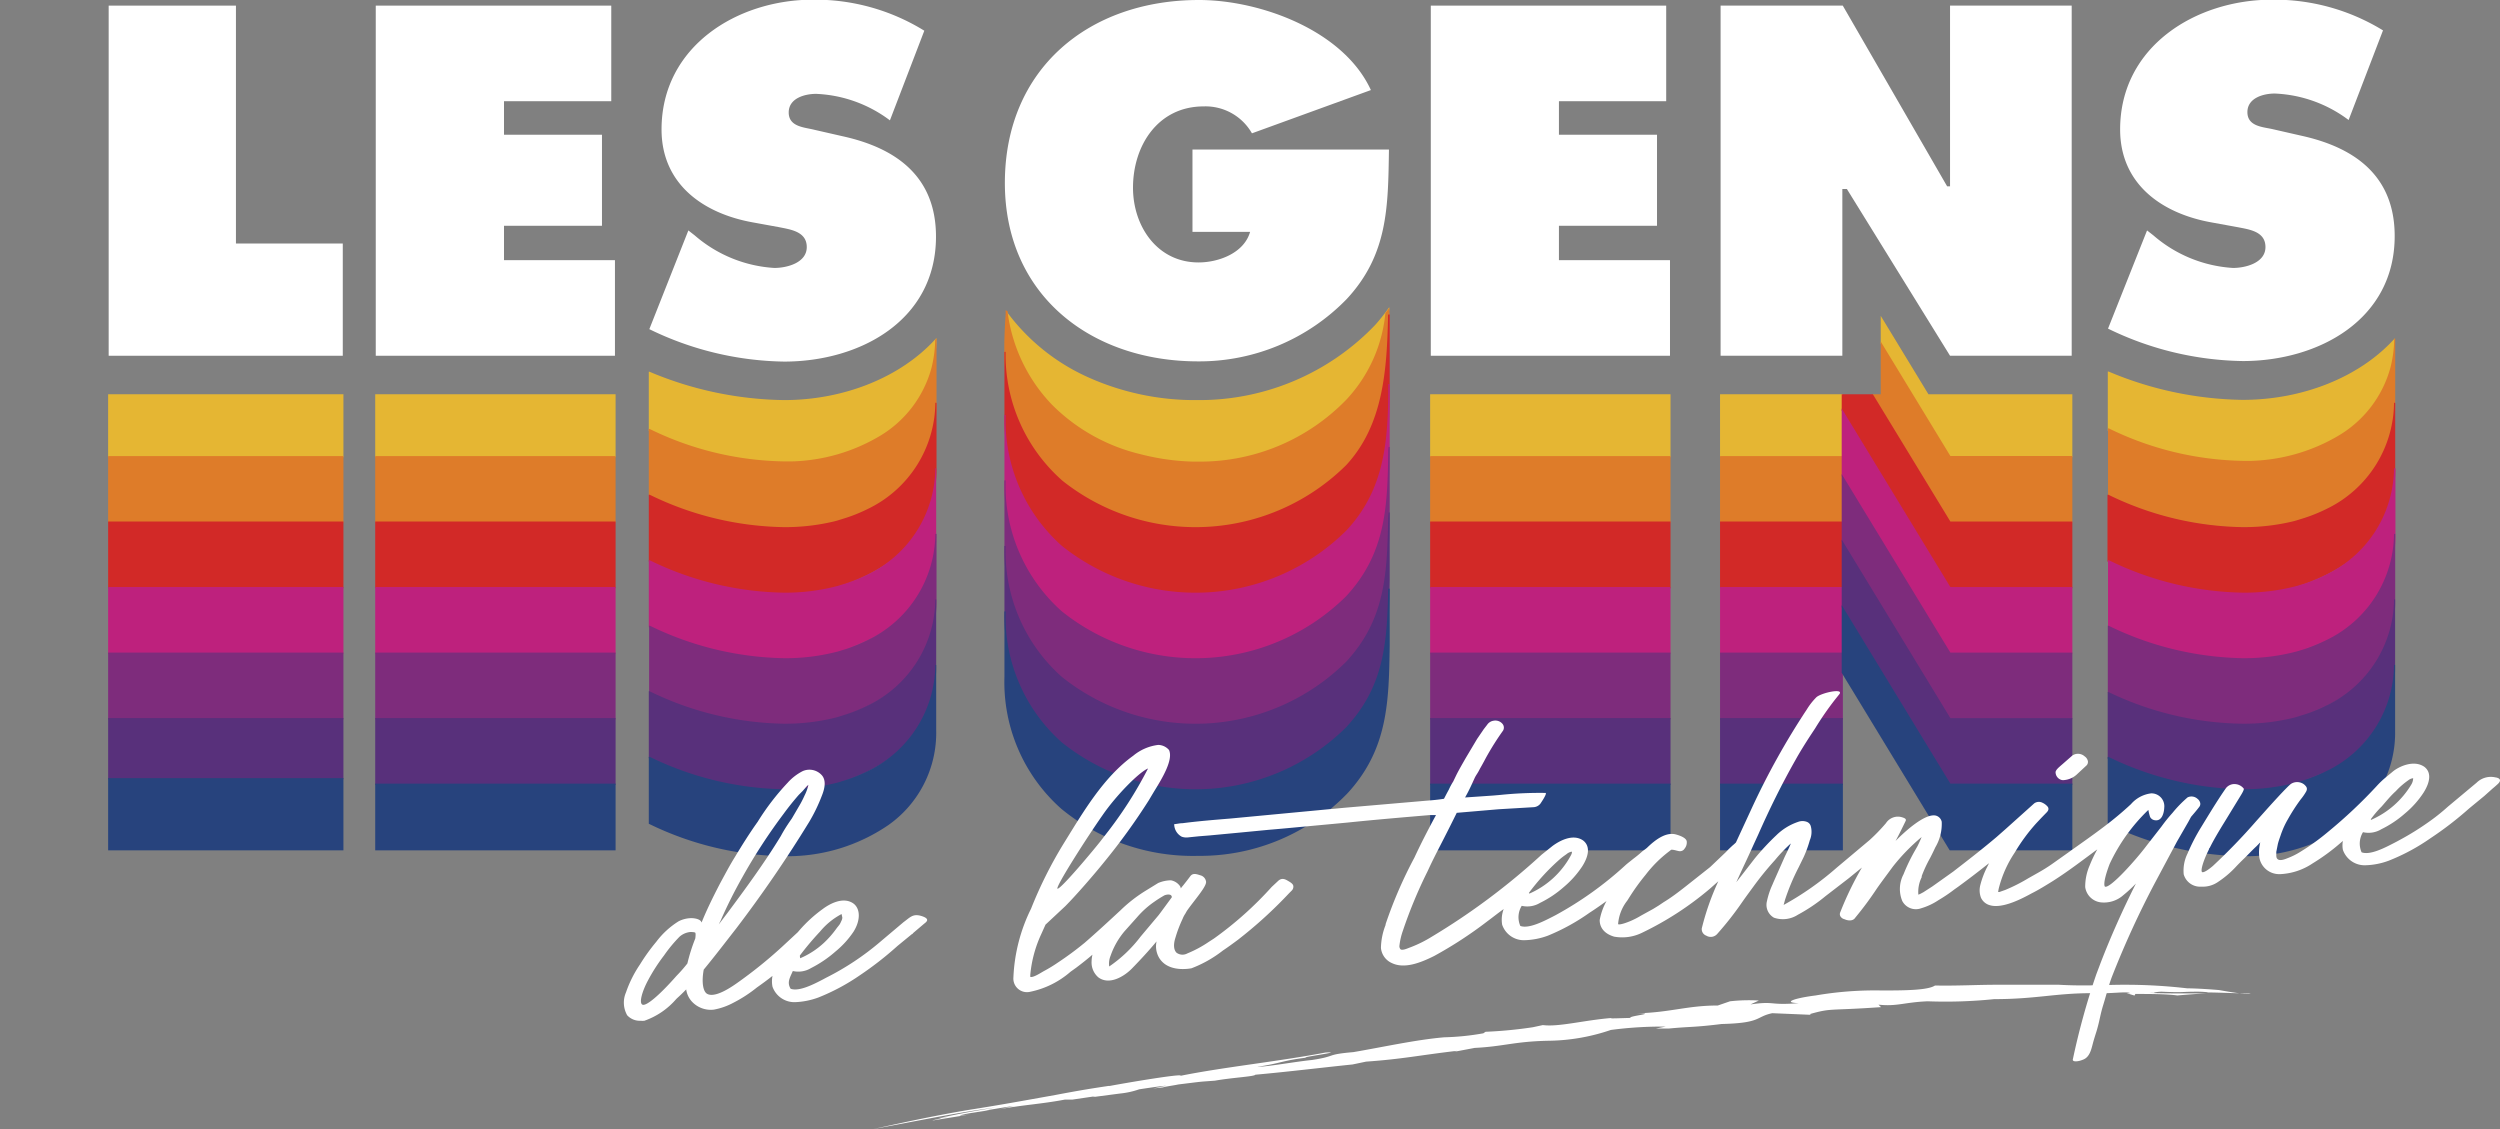
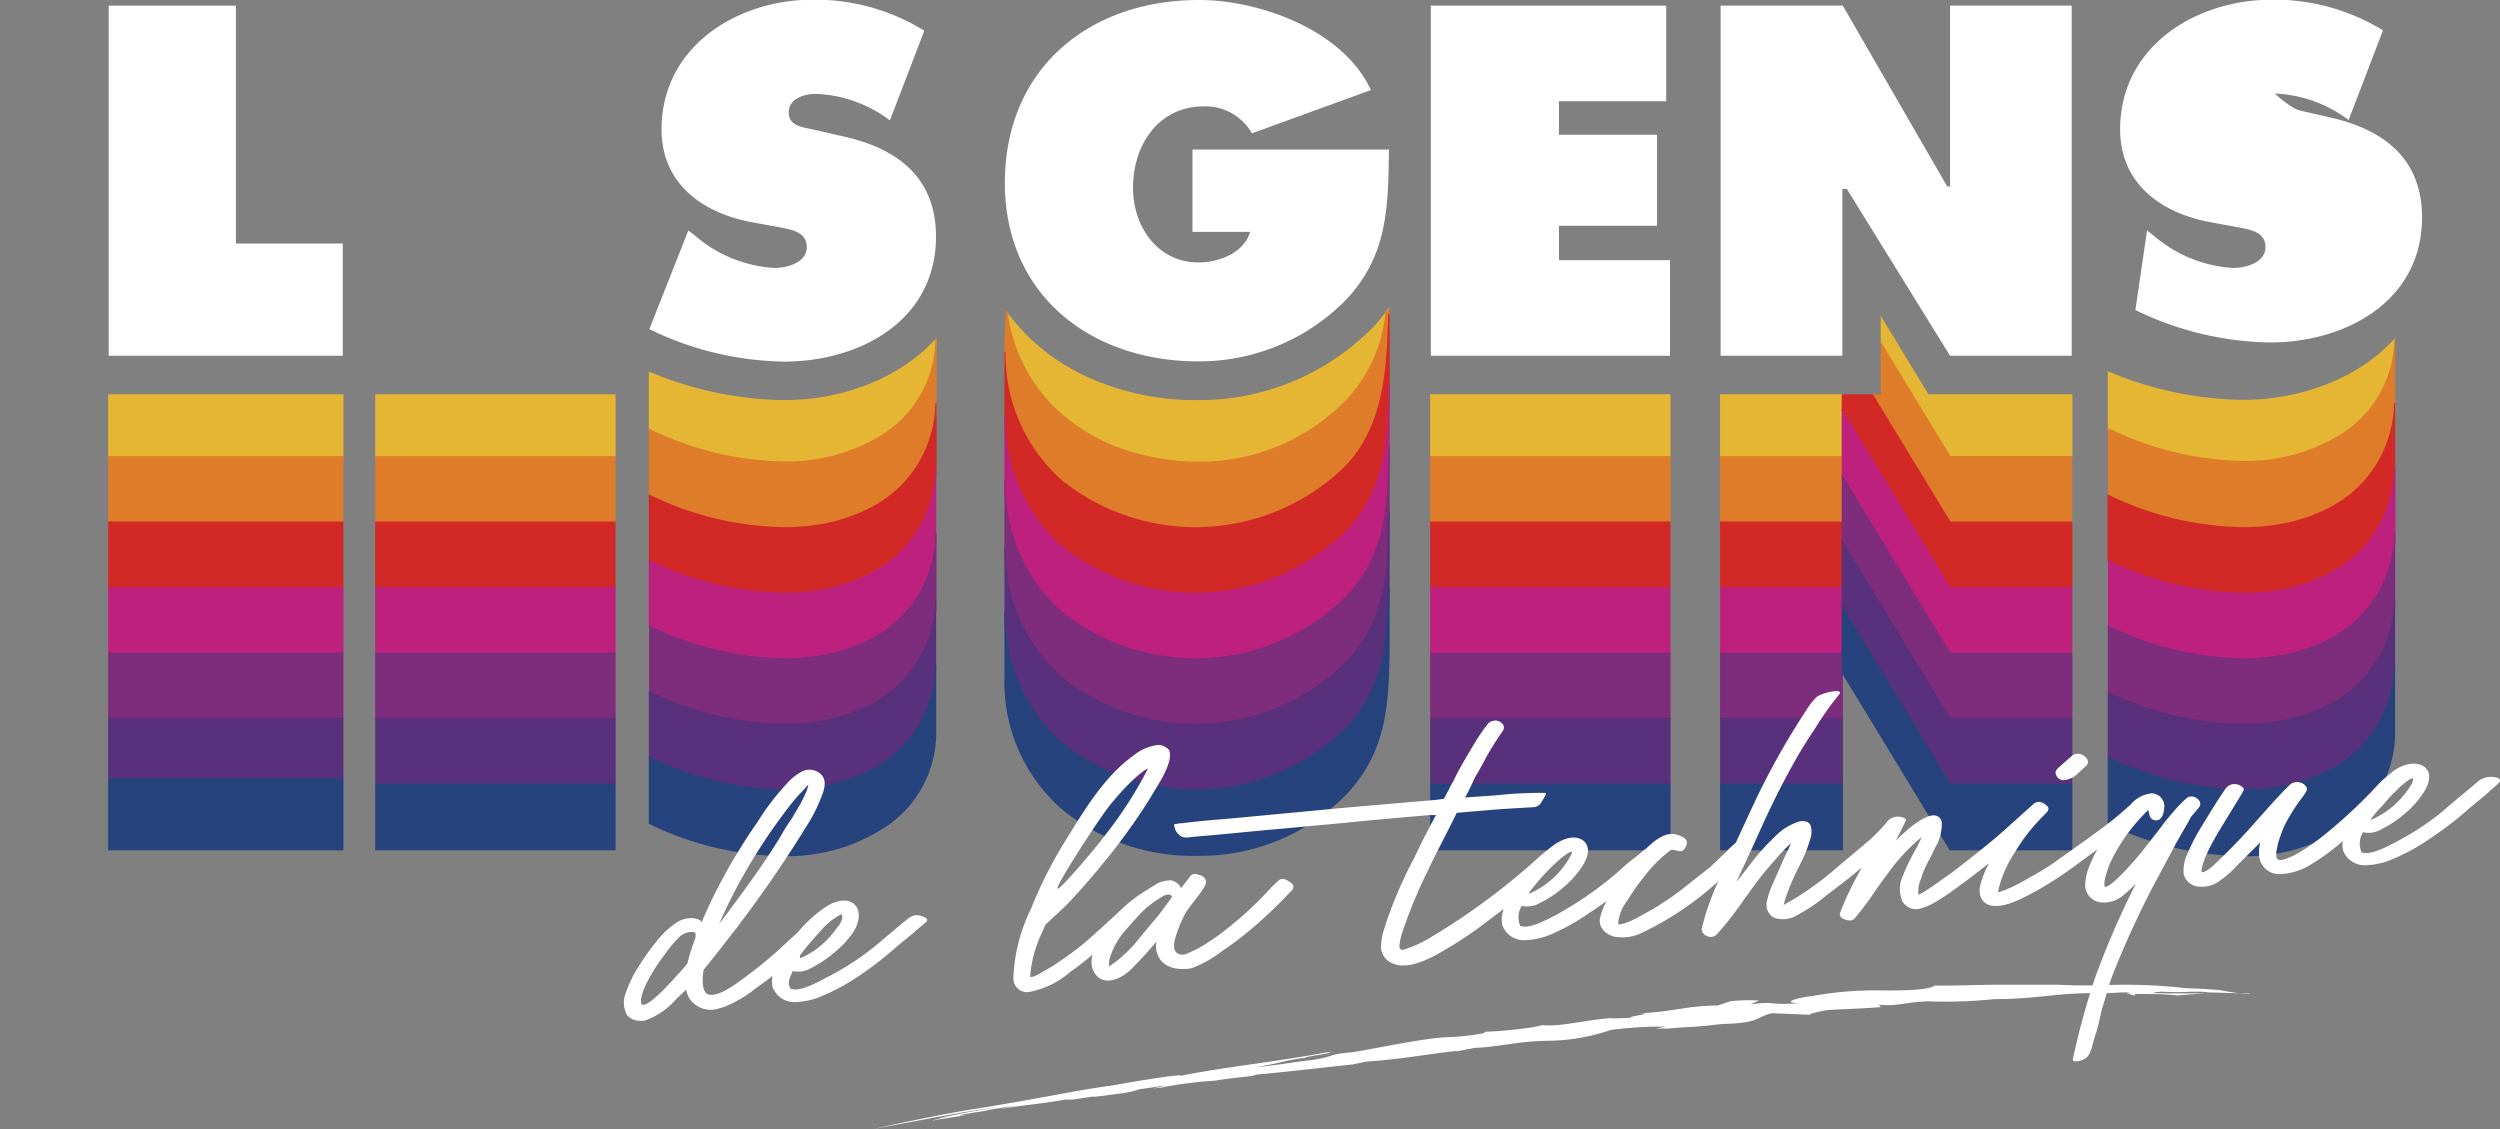
<svg xmlns="http://www.w3.org/2000/svg" viewBox="-10 0 231.2 104.41">
  <rect x="-10" y="0" width="231.2" height="104.41" fill="#808080" stroke="none" />
  <defs>
    <style>
            .fill-white { fill: #FFFFFF; }
            .fill-yellow { fill: #E5B633; }
            .fill-orange { fill: #DE7C29; }
            .fill-red { fill: #D22927; }
            .fill-pink { fill: #BE217D; }
            .fill-purple { fill: #7E2C7C; }
            .fill-burgundi { fill: #58307B; }
            .fill-blue { fill: #27437D; }
        </style>
  </defs>
  <g class="fill-white">
    <path d="M.05.52H11.82v22H21.7V32.9H.05Z" />
-     <path d="M24.75.52H46.53V9.36H36.61v3.1h9.06v8.42H36.61v3.18H46.87V32.9H24.75Z" />
    <path d="M53.66,21.31l.6.47a12.38,12.38,0,0,0,7.35,3c1.16,0,3-.47,3-1.93S63.07,21.22,62,21l-2.36-.43c-4.59-.82-8.46-3.53-8.46-8.6,0-7.68,7-12,14-12A19.21,19.21,0,0,1,75.48,2.84L72.3,11.13a12.18,12.18,0,0,0-6.83-2.45c-1,0-2.53.38-2.53,1.72S64.4,11.77,65.3,12l2.67.61c5,1.11,8.59,3.78,8.59,9.27,0,7.74-7,11.56-14.05,11.56a29.29,29.29,0,0,1-12.46-3Z" />
  </g>
  <g class="fill-white">
    <path d="M118.45,13.83c-.08,5.29-.08,9.71-3.91,13.83a19,19,0,0,1-13.74,5.76c-9.88,0-17.87-6.1-17.87-16.5C82.93,6.36,90.7,0,100.88,0c5.63,0,13.36,2.79,15.9,8.33l-11,4a4.94,4.94,0,0,0-4.47-2.49c-4.21,0-6.53,3.61-6.53,7.52,0,3.56,2.24,6.91,6.06,6.91,1.85,0,4.21-.86,4.77-2.83h-5.33V13.83Z" />
    <path d="M122.32.52h21.77V9.36h-9.92v3.1h9.07v8.42h-9.07v3.18h10.27V32.9H122.32Z" />
    <path d="M149.12.52h11.3l9.65,16.71h.27V.52h11.25V32.9H170.34L160.8,17.48h-.42c0,2.27,0,2.75,0,4.9V32.9H149.12Z" />
-     <path d="M188.56,21.31l.6.47a12.38,12.38,0,0,0,7.35,3c1.16,0,3-.47,3-1.93S198,21.22,196.89,21l-2.36-.43c-4.59-.82-8.46-3.53-8.46-8.6,0-7.68,7-12,14.05-12a19.21,19.21,0,0,1,10.26,2.84l-3.18,8.29a12.18,12.18,0,0,0-6.83-2.45c-1,0-2.53.38-2.53,1.72s1.46,1.37,2.36,1.58l2.67.61c5,1.11,8.59,3.78,8.59,9.27,0,7.74-7.05,11.56-14.05,11.56a29.29,29.29,0,0,1-12.46-3Z" />
+     <path d="M188.56,21.31l.6.47a12.38,12.38,0,0,0,7.35,3c1.16,0,3-.47,3-1.93S198,21.22,196.89,21l-2.36-.43c-4.59-.82-8.46-3.53-8.46-8.6,0-7.68,7-12,14.05-12a19.21,19.21,0,0,1,10.26,2.84l-3.18,8.29a12.18,12.18,0,0,0-6.83-2.45s1.46,1.37,2.36,1.58l2.67.61c5,1.11,8.59,3.78,8.59,9.27,0,7.74-7.05,11.56-14.05,11.56a29.29,29.29,0,0,1-12.46-3Z" />
  </g>
  <g class="fill-yellow">
    <rect y="36.46" width="21.76" height="5.82" />
    <rect x="24.7" y="36.46" width="22.23" height="5.82" />
    <path d="M62.51,37a33,33,0,0,1-12.44-2.62l-.07,0v5.48l0,0a29.43,29.43,0,0,0,12.48,3A16.5,16.5,0,0,0,72.11,40,10.42,10.42,0,0,0,76.6,31.4v-.14l-.1.11C73.3,34.88,68.07,37,62.51,37Z" />
    <path d="M117.16,30.07A22.49,22.49,0,0,1,100.8,37a24.1,24.1,0,0,1-10.28-2.16,19,19,0,0,1-7.34-5.91l-.13-.17,0,.21a15.19,15.19,0,0,0,6,10.21A19.32,19.32,0,0,0,100.8,42.8,19,19,0,0,0,114.58,37a15.21,15.21,0,0,0,3.9-8.39l0-.2-.12.16C118.13,28.91,117.51,29.69,117.16,30.07Z" />
    <rect x="122.26" y="36.46" width="22.23" height="5.82" />
    <rect x="149.07" y="36.46" width="11.36" height="5.82" />
    <polygon points="163.93 29.21 163.93 31.8 170.29 42.26 170.31 42.28 181.65 42.28 181.65 36.46 168.34 36.46 163.93 29.21" />
    <path d="M211.4,31.37c-3.21,3.51-8.44,5.61-14,5.61A33,33,0,0,1,185,34.36l-.07,0v5.49l0,0a29.43,29.43,0,0,0,12.48,3A16.53,16.53,0,0,0,207,40a10.4,10.4,0,0,0,4.49-8.55v-.15Z" />
  </g>
  <g class="fill-orange">
    <path d="M118.49,28.61v-.15l-.19.26-.18.23h0v0a13.59,13.59,0,0,1-3.6,8,18.83,18.83,0,0,1-13.7,5.74h-.52A21.71,21.71,0,0,1,95.46,42a17.2,17.2,0,0,1-8.17-4.57,15.16,15.16,0,0,1-4.1-8.54h0l0-.05a.21.21,0,0,1,0-.06L83,28.69v.14A.66.66,0,0,1,83,29v.14c-.06.79-.1,1.67-.12,2.6V32c0,.12,0,.23,0,.36s0,.08,0,.12v.11a15.65,15.65,0,0,0,5.32,12,19.18,19.18,0,0,0,12.6,4.3c5.44,0,10.72-2.22,13.78-5.78,3.65-4.25,3.92-8.17,3.92-13.68v-.48C118.49,28.79,118.49,28.68,118.49,28.61Z" />
    <rect x="149.07" y="42.18" width="11.36" height="6.17" />
    <rect y="42.18" width="21.76" height="6.17" />
    <rect x="24.7" y="42.18" width="22.23" height="6.17" />
    <path d="M76.49,31.4a11.64,11.64,0,0,1-.34,2.6,10.52,10.52,0,0,1-4.8,6.33,16.77,16.77,0,0,1-8.09,2.34h-.21l-.54,0a29.2,29.2,0,0,1-12.43-3l-.08,0v6.18l0,0a29.43,29.43,0,0,0,12.48,3A16.5,16.5,0,0,0,72.19,46a10.41,10.41,0,0,0,4.42-8.72v-6l-.12.13ZM70.27,47.06a14.77,14.77,0,0,1-2.06.84A14.82,14.82,0,0,0,70.27,47.06Zm-2.8,1.07-.25.07Z" />
    <rect x="122.26" y="42.18" width="22.23" height="6.17" />
    <polygon points="163.93 31.59 163.93 36.46 163.08 36.46 170.29 48.32 170.31 48.34 181.65 48.34 181.65 42.17 170.37 42.17 163.93 31.59" />
    <path d="M211.42,31.35l0,0,0,0h0l0,0v0a11.64,11.64,0,0,1-.34,2.6,10.52,10.52,0,0,1-4.8,6.33,16.77,16.77,0,0,1-8.09,2.34H198l-.54,0a29.2,29.2,0,0,1-12.43-3l-.08,0v6.18l0,0a29.43,29.43,0,0,0,12.48,3A16.5,16.5,0,0,0,207.09,46a10.41,10.41,0,0,0,4.42-8.72v-6Zm-6.25,15.71a14.77,14.77,0,0,1-2.06.84A14.82,14.82,0,0,0,205.17,47.06Zm-2.8,1.07-.25.07Z" />
  </g>
  <g class="fill-red">
    <rect y="48.23" width="21.76" height="6.17" />
    <rect x="24.7" y="48.23" width="22.23" height="6.17" />
    <path d="M76.56,37.25H76.5a11,11,0,0,1-6.23,9.81,14.82,14.82,0,0,1-2.06.84l-.74.23-.25.07a19.46,19.46,0,0,1-4.71.55,29.2,29.2,0,0,1-12.43-3l-.08,0v6.18l0,0a29.43,29.43,0,0,0,12.48,3A16.5,16.5,0,0,0,72.19,52a10.42,10.42,0,0,0,4.42-8.72V37.25Zm-6.3,15.87a13.11,13.11,0,0,1-2.05.84A14.21,14.21,0,0,0,70.26,53.12Zm-2.8,1.07-.24.06Z" />
    <path d="M118.37,29.09c-.1,5.24-.47,10.24-3.87,13.92a19.79,19.79,0,0,1-26.23,1.46A15.49,15.49,0,0,1,83,32.54h-.11v2.51c0,1.28,0,2.43,0,3.32a15.65,15.65,0,0,0,5.25,12.18,19.89,19.89,0,0,0,26.46-1.41c3.92-4.24,3.92-8.92,3.92-13.86l0-6.19Z" />
    <rect x="122.26" y="48.23" width="22.23" height="6.17" />
    <rect x="149.07" y="48.23" width="11.36" height="6.17" />
    <polygon points="163.22 36.49 163.2 36.46 160.32 36.46 160.32 37.99 170.29 54.38 170.31 54.4 181.65 54.4 181.65 48.23 170.37 48.23 163.22 36.49" />
    <path d="M211.46,37.25h-.06a11,11,0,0,1-6.23,9.81,14.82,14.82,0,0,1-2.06.84l-.74.23-.25.07a19.46,19.46,0,0,1-4.71.55,29.2,29.2,0,0,1-12.43-3l-.08,0v6.18l0,0a29.43,29.43,0,0,0,12.48,3A16.5,16.5,0,0,0,207.09,52a10.42,10.42,0,0,0,4.42-8.72V37.25Zm-6.3,15.87a13.11,13.11,0,0,1-2,.84A14.21,14.21,0,0,0,205.16,53.12Zm-2.8,1.07-.24.06Z" />
  </g>
  <g class="fill-pink">
    <rect y="54.29" width="21.76" height="6.17" />
    <rect x="24.7" y="54.29" width="22.23" height="6.17" />
    <path d="M70.26,53.12a14.21,14.21,0,0,1-2.05.84l-.75.23-.24.06a18.89,18.89,0,0,1-4.71.56,29.2,29.2,0,0,1-12.43-3l-.08,0V58l0,0a29.43,29.43,0,0,0,12.48,3,16.5,16.5,0,0,0,9.68-2.89,10.42,10.42,0,0,0,4.42-8.72V43.31H76.5A11,11,0,0,1,70.26,53.12Zm0,6.07a13.87,13.87,0,0,1-2,.83A17.26,17.26,0,0,0,70.25,59.19Zm-2.79,1.06-.24.06Z" />
    <path d="M118.45,35.53h-.06c0,5.14-.29,9.7-3.89,13.54a19.79,19.79,0,0,1-26.31,1.4A15.53,15.53,0,0,1,83,38.37h-.11v6.06a15.65,15.65,0,0,0,5.25,12.18,19.89,19.89,0,0,0,26.46-1.41c3.77-4.08,3.84-8.49,3.92-13.61V35.53Z" />
    <rect x="122.26" y="54.29" width="22.23" height="6.17" />
    <rect x="149.07" y="54.29" width="11.36" height="6.17" />
    <polygon points="160.32 37.78 160.32 44.05 170.29 60.44 170.31 60.46 181.65 60.46 181.65 54.29 170.37 54.29 160.32 37.78" />
    <path d="M211.4,43.31a11,11,0,0,1-6.24,9.81,14.21,14.21,0,0,1-2,.84l-.75.23-.24.06a18.89,18.89,0,0,1-4.71.56,29.2,29.2,0,0,1-12.43-3l-.08,0V58l0,0a29.43,29.43,0,0,0,12.48,3,16.5,16.5,0,0,0,9.68-2.89,10.42,10.42,0,0,0,4.42-8.72V43.31Zm-6.25,15.88a14.34,14.34,0,0,1-2,.83A17.26,17.26,0,0,0,205.15,59.19Zm-2.79,1.06-.24.06Z" />
  </g>
  <g class="fill-purple">
    <rect y="60.35" width="21.76" height="6.17" />
    <rect x="24.7" y="60.35" width="22.23" height="6.17" />
    <path d="M70.25,59.19a17.26,17.26,0,0,1-2,.83l-.76.23-.24.06a18.89,18.89,0,0,1-4.71.56,29.35,29.35,0,0,1-12.43-3l-.08,0v6.18l0,0a29.43,29.43,0,0,0,12.48,3,16.5,16.5,0,0,0,9.68-2.89,10.42,10.42,0,0,0,4.42-8.72V49.37H76.5A11,11,0,0,1,70.25,59.19Zm0,6a13.49,13.49,0,0,1-2.08.85A14.62,14.62,0,0,0,70.28,65.23Zm-2.81,1.08-.26.07Z" />
    <path d="M118.39,41.59c-.08,5.09-.15,9.49-3.89,13.54a19.79,19.79,0,0,1-26.31,1.4A15.53,15.53,0,0,1,83,44.43h-.11v6.06a15.65,15.65,0,0,0,5.25,12.18,19.89,19.89,0,0,0,26.46-1.41c3.77-4.08,3.84-8.49,3.92-13.61V41.33h-.1Z" />
    <rect x="122.26" y="60.35" width="22.23" height="6.17" />
    <rect x="149.07" y="60.35" width="11.36" height="6.17" />
    <polygon points="160.32 43.84 160.32 50.11 170.29 66.49 170.31 66.52 181.65 66.52 181.65 60.35 170.37 60.35 160.32 43.84" />
    <path d="M211.4,49.37a11,11,0,0,1-6.25,9.82,17.26,17.26,0,0,1-2,.83l-.76.23-.24.06a18.89,18.89,0,0,1-4.71.56,29.35,29.35,0,0,1-12.43-3l-.08,0v6.18l0,0a29.43,29.43,0,0,0,12.48,3,16.5,16.5,0,0,0,9.68-2.89,10.42,10.42,0,0,0,4.42-8.72V49.37Zm-6.22,15.86a13.91,13.91,0,0,1-2.08.85A14.62,14.62,0,0,0,205.18,65.23Zm-2.81,1.08-.26.07Z" />
  </g>
  <g class="fill-burgundi">
    <rect y="66.41" width="21.76" height="5.65" />
    <rect x="24.7" y="66.41" width="22.23" height="6.17" />
    <path d="M76.56,55.43H76.5a11,11,0,0,1-6.22,9.8,14.62,14.62,0,0,1-2.08.85l-.73.23-.26.07a19.31,19.31,0,0,1-4.7.55,29.35,29.35,0,0,1-12.43-3l-.08,0v6.18h0a29.28,29.28,0,0,0,12.48,3,16.5,16.5,0,0,0,9.68-2.88,10.42,10.42,0,0,0,4.42-8.72V55.43ZM70.27,71.3a14.77,14.77,0,0,1-2.06.84A16.16,16.16,0,0,0,70.27,71.3Zm-2.8,1.07-.25.06Z" />
    <path d="M118.38,47.94c-.11,5-.21,9.28-3.88,13.25a19.79,19.79,0,0,1-26.31,1.4A15.53,15.53,0,0,1,83,50.49h-.11v6.06a15.65,15.65,0,0,0,5.25,12.18,19.92,19.92,0,0,0,26.46-1.41c3.77-4.08,3.84-8.5,3.92-13.61V47.39h-.1Z" />
    <rect x="122.26" y="66.41" width="22.23" height="6.17" />
    <rect x="149.07" y="66.41" width="11.36" height="6.17" />
    <polygon points="160.32 49.9 160.32 56.16 170.29 72.55 170.31 72.58 181.65 72.58 181.65 66.41 170.37 66.41 160.32 49.9" />
    <path d="M211.46,55.43h-.06a11,11,0,0,1-6.22,9.8,14.62,14.62,0,0,1-2.08.85l-.73.23-.26.07a19.31,19.31,0,0,1-4.7.55A29.35,29.35,0,0,1,185,64l-.08,0v6.18h0a29.28,29.28,0,0,0,12.48,3,16.5,16.5,0,0,0,9.68-2.88,10.42,10.42,0,0,0,4.42-8.72V55.43ZM205.17,71.3a14.77,14.77,0,0,1-2.06.84A16.16,16.16,0,0,0,205.17,71.3Zm-2.8,1.07-.25.06Z" />
  </g>
  <g class="fill-blue">
    <rect y="71.96" width="21.76" height="6.68" />
    <rect x="24.7" y="72.47" width="22.23" height="6.17" />
    <path d="M76.56,61.49H76.5a11,11,0,0,1-6.23,9.81,16.16,16.16,0,0,1-2.06.84l-.74.23-.25.06a19,19,0,0,1-4.71.56,29.35,29.35,0,0,1-12.43-3L50,70v6.18h0a29.28,29.28,0,0,0,12.48,3,16.5,16.5,0,0,0,9.68-2.88,10.43,10.43,0,0,0,4.42-8.73V61.49Zm-6.3,15.87a14.63,14.63,0,0,1-2.05.84A15.45,15.45,0,0,0,70.26,77.36Zm-2.79,1.07-.25.06Z" />
    <path d="M118.38,54.44c-.09,5.14-.42,9.06-3.88,12.81a19.79,19.79,0,0,1-26.31,1.4A15.53,15.53,0,0,1,83,56.55h-.11v6.06a15.65,15.65,0,0,0,5.25,12.18,19.17,19.17,0,0,0,12.68,4.36,18.94,18.94,0,0,0,13.78-5.77c3.77-4.08,3.84-8.5,3.92-13.61V54.44Z" />
    <rect x="122.26" y="72.47" width="22.23" height="6.17" />
    <polygon points="160.32 55.96 160.32 62.22 170.29 78.61 170.31 78.64 181.65 78.64 181.65 72.47 170.37 72.47 160.32 55.96" />
    <rect x="149.07" y="72.47" width="11.36" height="6.17" />
    <path d="M211.46,61.49h-.06a11,11,0,0,1-6.23,9.81,16.16,16.16,0,0,1-2.06.84l-.74.23-.25.06a19,19,0,0,1-4.71.56A29.35,29.35,0,0,1,185,70l-.08,0v6.18h0a29.28,29.28,0,0,0,12.48,3,16.5,16.5,0,0,0,9.68-2.88,10.43,10.43,0,0,0,4.42-8.73V61.49Zm-6.3,15.87a14.63,14.63,0,0,1-2,.84A15.45,15.45,0,0,0,205.16,77.36Zm-2.79,1.07-.25.06Z" />
  </g>
  <g>
    <g class="fill-white">
      <path d="M75.47,85.42c.21-.16.59-.44-.23-.7s-1.07.12-1.68.56l-2.11,1.78a25,25,0,0,1-5.07,3.37l-.26.14c-.84.44-2.23,1.16-3,.87-.36-.58-.08-1,.2-1.64A2.27,2.27,0,0,0,65,89.53,10.8,10.8,0,0,0,67.26,88a8.45,8.45,0,0,0,1.67-1.83c.67-1.06.64-2.13,0-2.61-1-.71-2.33.12-2.85.51a12.7,12.7,0,0,0-2.18,2l-.12.14-1.51,1.4a41.78,41.78,0,0,1-4.09,3.29c-1.7,1.21-2.46,1.21-2.8,1s-.52-1-.3-2.23c1-1.21,2-2.52,3-3.8A117.6,117.6,0,0,0,64.84,76,15.47,15.47,0,0,0,66,73.6c.35-.86.36-1.5,0-1.91a1.54,1.54,0,0,0-1.76-.38,4.78,4.78,0,0,0-1.4,1.08A22.54,22.54,0,0,0,60.07,76c-.76,1.06-1.5,2.25-2.12,3.28-.49.79-.93,1.63-1.38,2.46-.72,1.39-1.25,2.49-1.69,3.58-.08-.35-.73-.42-1-.41a2.7,2.7,0,0,0-1.12.29,7.63,7.63,0,0,0-2.07,1.9,17.77,17.77,0,0,0-1.51,2.1,10.91,10.91,0,0,0-1.29,2.58A2.38,2.38,0,0,0,48,93.89a1.58,1.58,0,0,0,1.24.51,2,2,0,0,0,.35,0,6.89,6.89,0,0,0,2.94-2l.08-.08c.28-.25.57-.53.85-.82a2.07,2.07,0,0,0,.64,1.24,2.38,2.38,0,0,0,1.92.63,6.12,6.12,0,0,0,1.81-.64A12.43,12.43,0,0,0,60,91.32c.47-.33.95-.68,1.44-1.07a2.61,2.61,0,0,0,0,1,2.15,2.15,0,0,0,2.08,1.43,7,7,0,0,0,2.16-.43,19.31,19.31,0,0,0,3.86-2.07A31,31,0,0,0,73,87.48l1.33-1.09c.06,0,.1-.09.15-.13Zm-7.82.07c-.1.14-.21.26-.31.4a8.92,8.92,0,0,1-1.15,1.31A7.61,7.61,0,0,1,64,88.62c0-.05-.06-.26,0-.29a27.25,27.25,0,0,1,1.83-2.17,6.56,6.56,0,0,1,2-1.63s.07.32.07.35a.87.87,0,0,1-.1.31A2.16,2.16,0,0,1,67.65,85.49Zm-11.18,0c.06-.12.11-.23.17-.34h0a43.43,43.43,0,0,1,2-4,51.82,51.82,0,0,1,3.83-5.89c.43-.59.91-1.19,1.4-1.75l.36-.36.26-.3a2.24,2.24,0,0,1,.27-.27,4,4,0,0,1-.36,1,9,9,0,0,1-.52,1l-.66,1.13c-.37.52-.73,1.08-1,1.59-1.52,2.5-3.27,4.88-4.93,7.11ZM54.3,86.79a16.26,16.26,0,0,0-.73,2.31,13.24,13.24,0,0,1-1,1.14c-1.6,1.82-2.82,2.84-3.16,2.67s0-1.28.51-2.23a16.49,16.49,0,0,1,1.49-2.32,13.14,13.14,0,0,1,1.44-1.74,1.79,1.79,0,0,1,1-.43s.36,0,.44.06S54.3,86.79,54.3,86.79Z" />
    </g>
    <g class="fill-white">
      <path d="M88.51,83.81c1-1,2.73-3,3.62-4.11A57.88,57.88,0,0,0,96.25,74l.26-.44.24-.4c.71-1.15,1.78-2.9,1.36-3.8l0,0a1.35,1.35,0,0,0-1-.47,4.46,4.46,0,0,0-2.31,1c-2.78,2-4.67,5.28-6.45,8.15a39.16,39.16,0,0,0-3,6,15.8,15.8,0,0,0-1.63,6.34,1.26,1.26,0,0,0,1.55,1.34A8.18,8.18,0,0,0,89,89.87l.53-.38c.49-.37,1-.77,1.5-1.2a2.86,2.86,0,0,0-.08.63,1.81,1.81,0,0,0,.63,1.47c1,.74,2.37-.07,3.11-.83s1.56-1.64,2.27-2.5a2.1,2.1,0,0,0,.22,1.49c.71,1.22,2.3,1.12,3,1a11.15,11.15,0,0,0,2.92-1.65c.41-.27,1-.7,1.4-1l.58-.46a40.54,40.54,0,0,0,4.13-3.83l.25-.25a.5.5,0,0,0,.15-.38c0-.24-.28-.39-.5-.52s-.55-.32-.9,0l-.6.56a32.8,32.8,0,0,1-5.35,4.78l-.45.29a10.76,10.76,0,0,1-2,1.08.93.93,0,0,1-1-.06c-.27-.26-.31-.77-.1-1.41a11.8,11.8,0,0,1,.66-1.73,2.26,2.26,0,0,1,.24-.46l.14-.25c.14-.21.39-.54.66-.89.68-.88,1.13-1.48,1.13-1.81v0a.71.71,0,0,0-.56-.62c-.33-.11-.67-.22-.9.09s-.45.59-.65.84a3.25,3.25,0,0,0-.23.29.6.6,0,0,0-.06-.19,1.31,1.31,0,0,0-.86-.56,3.17,3.17,0,0,0-1.17.25l-1.17.72a13.4,13.4,0,0,0-2.31,1.8c-1.08,1-2.16,2-3.31,3A29.94,29.94,0,0,1,87.86,89a13.48,13.48,0,0,1-1.31.8c-.26.14-1,.64-1.27.54v-.18a11.39,11.39,0,0,1,1-3.74l.41-.91Zm6.66,1a8.36,8.36,0,0,1,1.6-1.43,10.67,10.67,0,0,1,.92-.58c.19-.08.68-.17.68.18l-1,1.36-.21.28-1.68,2a12.47,12.47,0,0,1-2.9,2.76,1.92,1.92,0,0,1,.13-1A7.14,7.14,0,0,1,94,86.12ZM87.8,82.19c-.26-.09,2.83-4.91,4.17-6.81h0c1.29-1.87,3.41-4,4.2-4.31a37.64,37.64,0,0,1-4,6.21l-.4.52C91.16,78.58,88.15,82.19,87.8,82.19Z" />
    </g>
    <g class="fill-white">
      <path d="M180.69,72.14a.86.86,0,0,0,.22,0,2,2,0,0,0,1.22-.58l.85-.79a.47.47,0,0,0,.11-.37.69.69,0,0,0-.3-.45.92.92,0,0,0-1.15-.07l-.89.78c-.43.37-.58.5-.65.72v0A.75.75,0,0,0,180.69,72.14Z" />
      <path d="M160.11,64.19c.41-.57-1.63-.13-2.12.28a6.11,6.11,0,0,0-.89,1.13A69.12,69.12,0,0,0,152,74.75l-1.46,3.16a3.92,3.92,0,0,1-.31.28c-.15.14-.34.31-.62.61L148.35,80l-.2.19L145.86,82c-.65.51-1.29,1-2,1.43l-.46.31-.52.32-1,.55-.16.09a7.64,7.64,0,0,1-.94.48c-.92.38-1.11.31-1.13.29a.22.22,0,0,1,0-.1,4,4,0,0,1,.84-2.08l.24-.38a20,20,0,0,1,1.45-2,11.45,11.45,0,0,1,2.39-2.33c.3,0,.62.15.81.14a.49.49,0,0,0,.41-.24.89.89,0,0,0,.2-.67c-.05-.32-.6-.53-1-.64-.76-.2-1.64.22-2.69,1.25-.08.06-.16.13-.24.18l-.15.11a10.49,10.49,0,0,1-.86.71c-.23.19-.47.37-.68.55a32.72,32.72,0,0,1-6.5,4.66l-.27.14c-.84.43-2.23,1.15-3,.86a2,2,0,0,1,.13-1.86,2.27,2.27,0,0,0,1.69-.27,9.8,9.8,0,0,0,2.2-1.47,8.88,8.88,0,0,0,1.7-1.9c.68-1.07.71-1.92.09-2.4-1-.7-2.33.13-2.84.51l-1,.8a62.64,62.64,0,0,1-10.18,7.6,11.33,11.33,0,0,1-1.91.95l-.16.06c-.27.11-.63.25-.79.15a.43.43,0,0,1-.11-.35v0a6.2,6.2,0,0,1,.31-1.35A43.2,43.2,0,0,1,122,80.62l.29-.62c.39-.81.81-1.62,1.23-2.44s.81-1.6,1.2-2.39l3.86-.33,3.21-.19a.87.87,0,0,0,.66-.32s.65-.93.49-1a36,36,0,0,0-4.15.18l-.68.06-1.45.1-1.17.08c.21-.37.41-.76.64-1.26l.26-.57a3.49,3.49,0,0,1,.18-.31,4.74,4.74,0,0,0,.3-.53c.18-.31.36-.64.55-1A25.54,25.54,0,0,1,129,67.57a.54.54,0,0,0-.06-.64.86.86,0,0,0-.8-.28.87.87,0,0,0-.61.38l-.31.4-.62.91-1.06,1.78c-.3.53-.62,1.07-.89,1.62l-.26.54A5.36,5.36,0,0,0,124,73l-.2.37-.26.5c-.55.09-1.1.14-1.64.18l-7.54.65-10.59,1h0c-1.47.12-2.94.24-4.41.43-.26,0-.51.07-.77.09a1.32,1.32,0,0,0,.7,1.16,1.29,1.29,0,0,0,.51.07l1.07-.11,1-.08h0l2.76-.26,2.71-.26c1.22-.1,2.43-.22,3.64-.33l3.64-.34c2.52-.26,5.1-.48,7.59-.69l.59,0c-.76,1.4-1.42,2.69-2,3.94a40.45,40.45,0,0,0-2.66,6.15l0,.07a6.08,6.08,0,0,0-.43,2.12,1.7,1.7,0,0,0,1,1.4c1.15.56,2.62,0,3.92-.65a37.86,37.86,0,0,0,4.91-3.2c.54-.4,1-.77,1.52-1.14a2.81,2.81,0,0,0-.14,1.45,2.12,2.12,0,0,0,2.07,1.43,6.67,6.67,0,0,0,2.16-.42A19.21,19.21,0,0,0,137,84.41c.5-.32,1-.67,1.57-1.08a5.66,5.66,0,0,0-.63,1.76c0,.71.45,1.27,1.33,1.53a4.16,4.16,0,0,0,2.61-.37,29.23,29.23,0,0,0,6.25-4.06l.78-.69a23.87,23.87,0,0,0-1.53,4.36.64.64,0,0,0,.42.67.79.79,0,0,0,1-.15,29.43,29.43,0,0,0,2.35-3c.33-.47.67-.93,1-1.38.56-.77,1.18-1.55,2-2.46A14.15,14.15,0,0,1,155.62,78c-.17.43-.39.86-.59,1.28L154,81.61l-.08.19a7.24,7.24,0,0,0-.51,1.53,1.36,1.36,0,0,0,.65,1.54,2.54,2.54,0,0,0,2.2-.27,15.61,15.61,0,0,0,2.57-1.73l2.13-1.64,1.23-1a29.91,29.91,0,0,0-2,4.13.42.42,0,0,0,0,.36.59.59,0,0,0,.39.29c.33.15.79.19,1-.15a30.7,30.7,0,0,0,2-2.7c.47-.67,1-1.37,1.46-2a18.22,18.22,0,0,1,2.67-2.75c-.07.19-.16.37-.24.55l-.14.29-.17.3a17.31,17.31,0,0,0-1.12,2.3,2.92,2.92,0,0,0-.12,2.47,1.42,1.42,0,0,0,1.74.68,5.9,5.9,0,0,0,1.62-.76,14.19,14.19,0,0,0,1.48-1l.34-.24c.93-.68,1.86-1.39,2.84-2.17-.05.12-.11.23-.17.35a8,8,0,0,0-.63,1.67,1.93,1.93,0,0,0,.06,1.17,1.27,1.27,0,0,0,.81.69c1.2.37,3.1-.67,3.91-1.11.59-.29,1.41-.8,1.91-1.11,1.47-.93,2.85-2,4.13-2.94a12.26,12.26,0,0,0-.71,1.49,4.93,4.93,0,0,0-.41,2,1.65,1.65,0,0,0,1.44,1.41,2.69,2.69,0,0,0,2.09-.67,12,12,0,0,0,1.16-1.07c-1.23,2.44-2.33,4.91-3.27,7.35l-.4,1.06A67.37,67.37,0,0,0,181.69,98c0,.23.52.18.94,0,.62-.22.77-.94.92-1.51.1-.38.22-.75.34-1.13.3-1,.32-1.46.62-2.43s.51-1.87.86-2.75a85,85,0,0,1,3.88-8.46l2.07-3.88L192.38,76l.25-.46c.29-.34.54-.63.75-.91a.44.44,0,0,0,.1-.35.66.66,0,0,0-.25-.4.83.83,0,0,0-.92-.14,11.37,11.37,0,0,0-1.41,1.45,14.48,14.48,0,0,0-1,1.24l-1.41,1.81c-.92,1.23-3.38,4-3.83,3.75,0,0-.27-.22.44-2.09a16.7,16.7,0,0,1,3.58-5,4.41,4.41,0,0,0,.16.65.57.57,0,0,0,.41.3c.67.14.88-.65.9-1.16a1.19,1.19,0,0,0-1.21-1.32,2.94,2.94,0,0,0-1.87,1,31.16,31.16,0,0,1-2.49,2.08c-1.09.83-2.22,1.61-3.32,2.4l-1.51,1.07a15.19,15.19,0,0,1-1.32.82l-.85.48a15.66,15.66,0,0,1-2.13,1.08l-.54.19c-.07,0-.1,0-.12,0a3.09,3.09,0,0,1,.09-.46,10.59,10.59,0,0,1,1.44-3.18,16.92,16.92,0,0,1,2-2.72l.47-.5.35-.36c.19-.19.4-.37.25-.64a1.36,1.36,0,0,0-.5-.39.73.73,0,0,0-.77.06l-2.63,2.36-.84.74c-1.18,1-2.34,1.91-3.56,2.85l-.45.35-1.94,1.38-.82.53-.15.08a2.3,2.3,0,0,1-.32.15,3.08,3.08,0,0,1,.31-1.62l0-.1a11.94,11.94,0,0,1,.77-1.66c.14-.27.28-.55.41-.83l.08-.17a4.24,4.24,0,0,0,.59-2.36.75.75,0,0,0-.57-.58c-1-.19-2.81,1.45-3.7,2.35.34-.61.64-1.25.95-1.88a.29.29,0,0,0,0-.09c0-.14-.41-.24-.52-.26a1.32,1.32,0,0,0-1.32.59,16.91,16.91,0,0,1-1.5,1.55l-3.06,2.57a27.59,27.59,0,0,1-4.9,3.44l.13-.48a20.3,20.3,0,0,1,1.26-3l.46-.94a10.43,10.43,0,0,0,.57-1.56,2,2,0,0,0,.09-1.31.59.59,0,0,0-.35-.39,1.15,1.15,0,0,0-.83,0,5.26,5.26,0,0,0-2,1.23,22.62,22.62,0,0,0-2,2.15l-1.18,1.52-.53.68c.26-.57.52-1.14.78-1.69s.54-1.16.8-1.74l.46-1c1-2.27,2.15-4.61,3.42-6.85.41-.74.89-1.51,1.41-2.31l.43-.65a28.13,28.13,0,0,1,1.84-2.66ZM134.36,79.37c.16-.13.33-.25.5-.37a1.07,1.07,0,0,1,.49-.24c.09.08-.11.41-.11.41a8,8,0,0,1-3.8,3.47l-.05-.06a20.1,20.1,0,0,1,2.82-3.08Z" />
      <path d="M216.37,74.61a18.42,18.42,0,0,1-1.84,1.46A25.22,25.22,0,0,1,212,77.64l-.33.18-.27.14c-.83.43-2.22,1.16-3,.86a2,2,0,0,1,.13-1.86,2.27,2.27,0,0,0,1.69-.27,9.8,9.8,0,0,0,2.2-1.47,8.62,8.62,0,0,0,1.7-1.9c.68-1.07.71-1.92.09-2.4-1-.7-2.41,0-2.93.44l-.64.53a7.75,7.75,0,0,0-.83.79,44.94,44.94,0,0,1-4.5,4.24,20.71,20.71,0,0,1-2.5,1.81,6.58,6.58,0,0,1-1.3.65c-.4.17-.69.2-.84.1s-.16-.23-.16-.48a1.62,1.62,0,0,0,0-.21l.14-.71c.06-.26.17-.56.27-.85q.06-.18.12-.33a7.53,7.53,0,0,1,.53-1.11,17.12,17.12,0,0,1,1.19-1.85,5,5,0,0,0,.53-.77c.13-.29,0-.44-.21-.63a1.07,1.07,0,0,0-1.19-.06c-.36.23-2.4,2.52-2.4,2.52l-.84.94a55.12,55.12,0,0,1-4,4.14c-.82.7-1,.58-1,.57-.17-.13.13-1.1.63-2.09,0,0,0-.09.08-.16.15-.3.46-.92,1.37-2.39l1.51-2.47s.33-.52.26-.61a1.08,1.08,0,0,0-.72-.41,1,1,0,0,0-.92.36c-.63.9-1.24,1.89-1.83,2.85l-.47.77a17.77,17.77,0,0,0-1.25,2.42,3.56,3.56,0,0,0-.36,1.94A1.57,1.57,0,0,0,193.51,82h.22a2.46,2.46,0,0,0,1.41-.45,9,9,0,0,0,1.57-1.32c.25-.27.54-.56.84-.85s.66-.67,1-1l.13-.12.35-.36a3.82,3.82,0,0,0-.09,1.39,1.86,1.86,0,0,0,1.87,1.55h.07a5.85,5.85,0,0,0,3-1A18.66,18.66,0,0,0,206.4,78l.27-.23a2.25,2.25,0,0,0,0,.82,2.13,2.13,0,0,0,2.07,1.43,6.67,6.67,0,0,0,2.16-.42,18.71,18.71,0,0,0,3.87-2.08,31.78,31.78,0,0,0,3.57-2.75l1.41-1.16.76-.68s.22-.18.46-.4c.62-.56-.21-.64-.21-.64a1.88,1.88,0,0,0-1.72.49ZM211.72,73a7.33,7.33,0,0,1,1-.84.86.86,0,0,1,.45-.19,1.23,1.23,0,0,1-.14.53,8.11,8.11,0,0,1-3.77,3.33l0-.08a9.71,9.71,0,0,1,1-1.17c.42-.48.84-1,1.3-1.41Z" />
    </g>
    <g class="fill-white">
      <path d="M195.21,91.56c-1.08-.09-2.08-.15-2.94-.16a50.11,50.11,0,0,0-5.86-.33c-1.78,0-3.58.14-6,0-2.15,0-4,0-5.79,0s-3.6.11-5.67.07c-.65.43-2.65.46-4.88.46a32.3,32.3,0,0,0-6.16.46c-2,.25-3.12.67-1.55.71-2.83.23-2.13-.22-4.48.12l.78-.36a15.39,15.39,0,0,0-2.67.07l-1.13.39c-2.83,0-4.37.64-7.43.72,2,0-.89.24-.65.43-.47,0-2.31.09-1.69,0-2.58.2-4.91.85-6.41.66l-.93.2a40.49,40.49,0,0,1-4.37.42l-.2.14a23.4,23.4,0,0,1-3.62.37c-2.59.22-5.76.92-8.4,1.37-2.65.23-1.47.37-3.84.73-1.52.15-4.12.63-5.06.63,2.1-.3,2.35-.59,4.57-.85-.86,0,3.73-.59,1.74-.47-4.22.81-9.52,1.36-13.39,2.15.26-.24-4.86.62-6.56.94l-.12,0c-1.47.22-2.56.39-4.88.83-2.79.5-5.54,1-7.89,1.36-3.47.57-7.56,1.49-9,1.8,4.23-.78,8.18-1.6,11.35-2-2.94.48-3.13.55-5.38,1l1.19-.18-1,.19c.5-.06-.78.18-.63.19l3.53-.57c-1.9.27-.66,0-.11-.1l1.82-.28c-.43,0-1.55.22-.23,0,.73-.11,1.7-.29,2.51-.39l-1.43.32c2.21-.42,3.92-.49,6.13-.91l.7,0,2.1-.31-.23.08,2.52-.33a7.58,7.58,0,0,0,1.78-.39c1-.15,2.06-.31,2.49-.33l-1.2.25,1.13-.12c-.78.07.93-.18,1.2-.25,2.53-.31,1.79-.23,3.39-.35,1.63-.29,3.66-.38,3.73-.55,3-.27,6.19-.66,9-.95l1.24-.26c3.4-.24,4.91-.59,8.42-1l-.27.09,1.9-.36c2.66-.13,3.65-.59,6.75-.66a18.42,18.42,0,0,0,5.84-1,35.94,35.94,0,0,1,5.08-.31l-.93.18,1.21,0c2.08-.2,2.2-.09,4.89-.42,3.72-.09,3.11-.67,4.68-1l3.57.15-.09-.07c2.07-.58,1.61-.29,6.58-.64l-.24-.23c1.69.19,2.39-.22,4.55-.31a44.09,44.09,0,0,0,6.15-.2c3.8,0,5.62-.54,8.88-.55,1.95.08,3.35-.2,3.72,0h-.35l.73.22.08-.15c1.18,0,2.87,0,3.88.14.91-.08,1.82-.15,2.73-.19-.67,0-1.41,0-2.16,0l.08,0c-.71,0-2.44,0-3.26-.05l1,0c-1.14,0-.19-.1.13-.11,2.27.1,1.65,0,3.39,0,.39,0,1.13.06.85.07,1,0,3.72.12,3.81.09h.21C197.84,92,196.69,91.82,195.21,91.56Z" />
    </g>
  </g>
</svg>